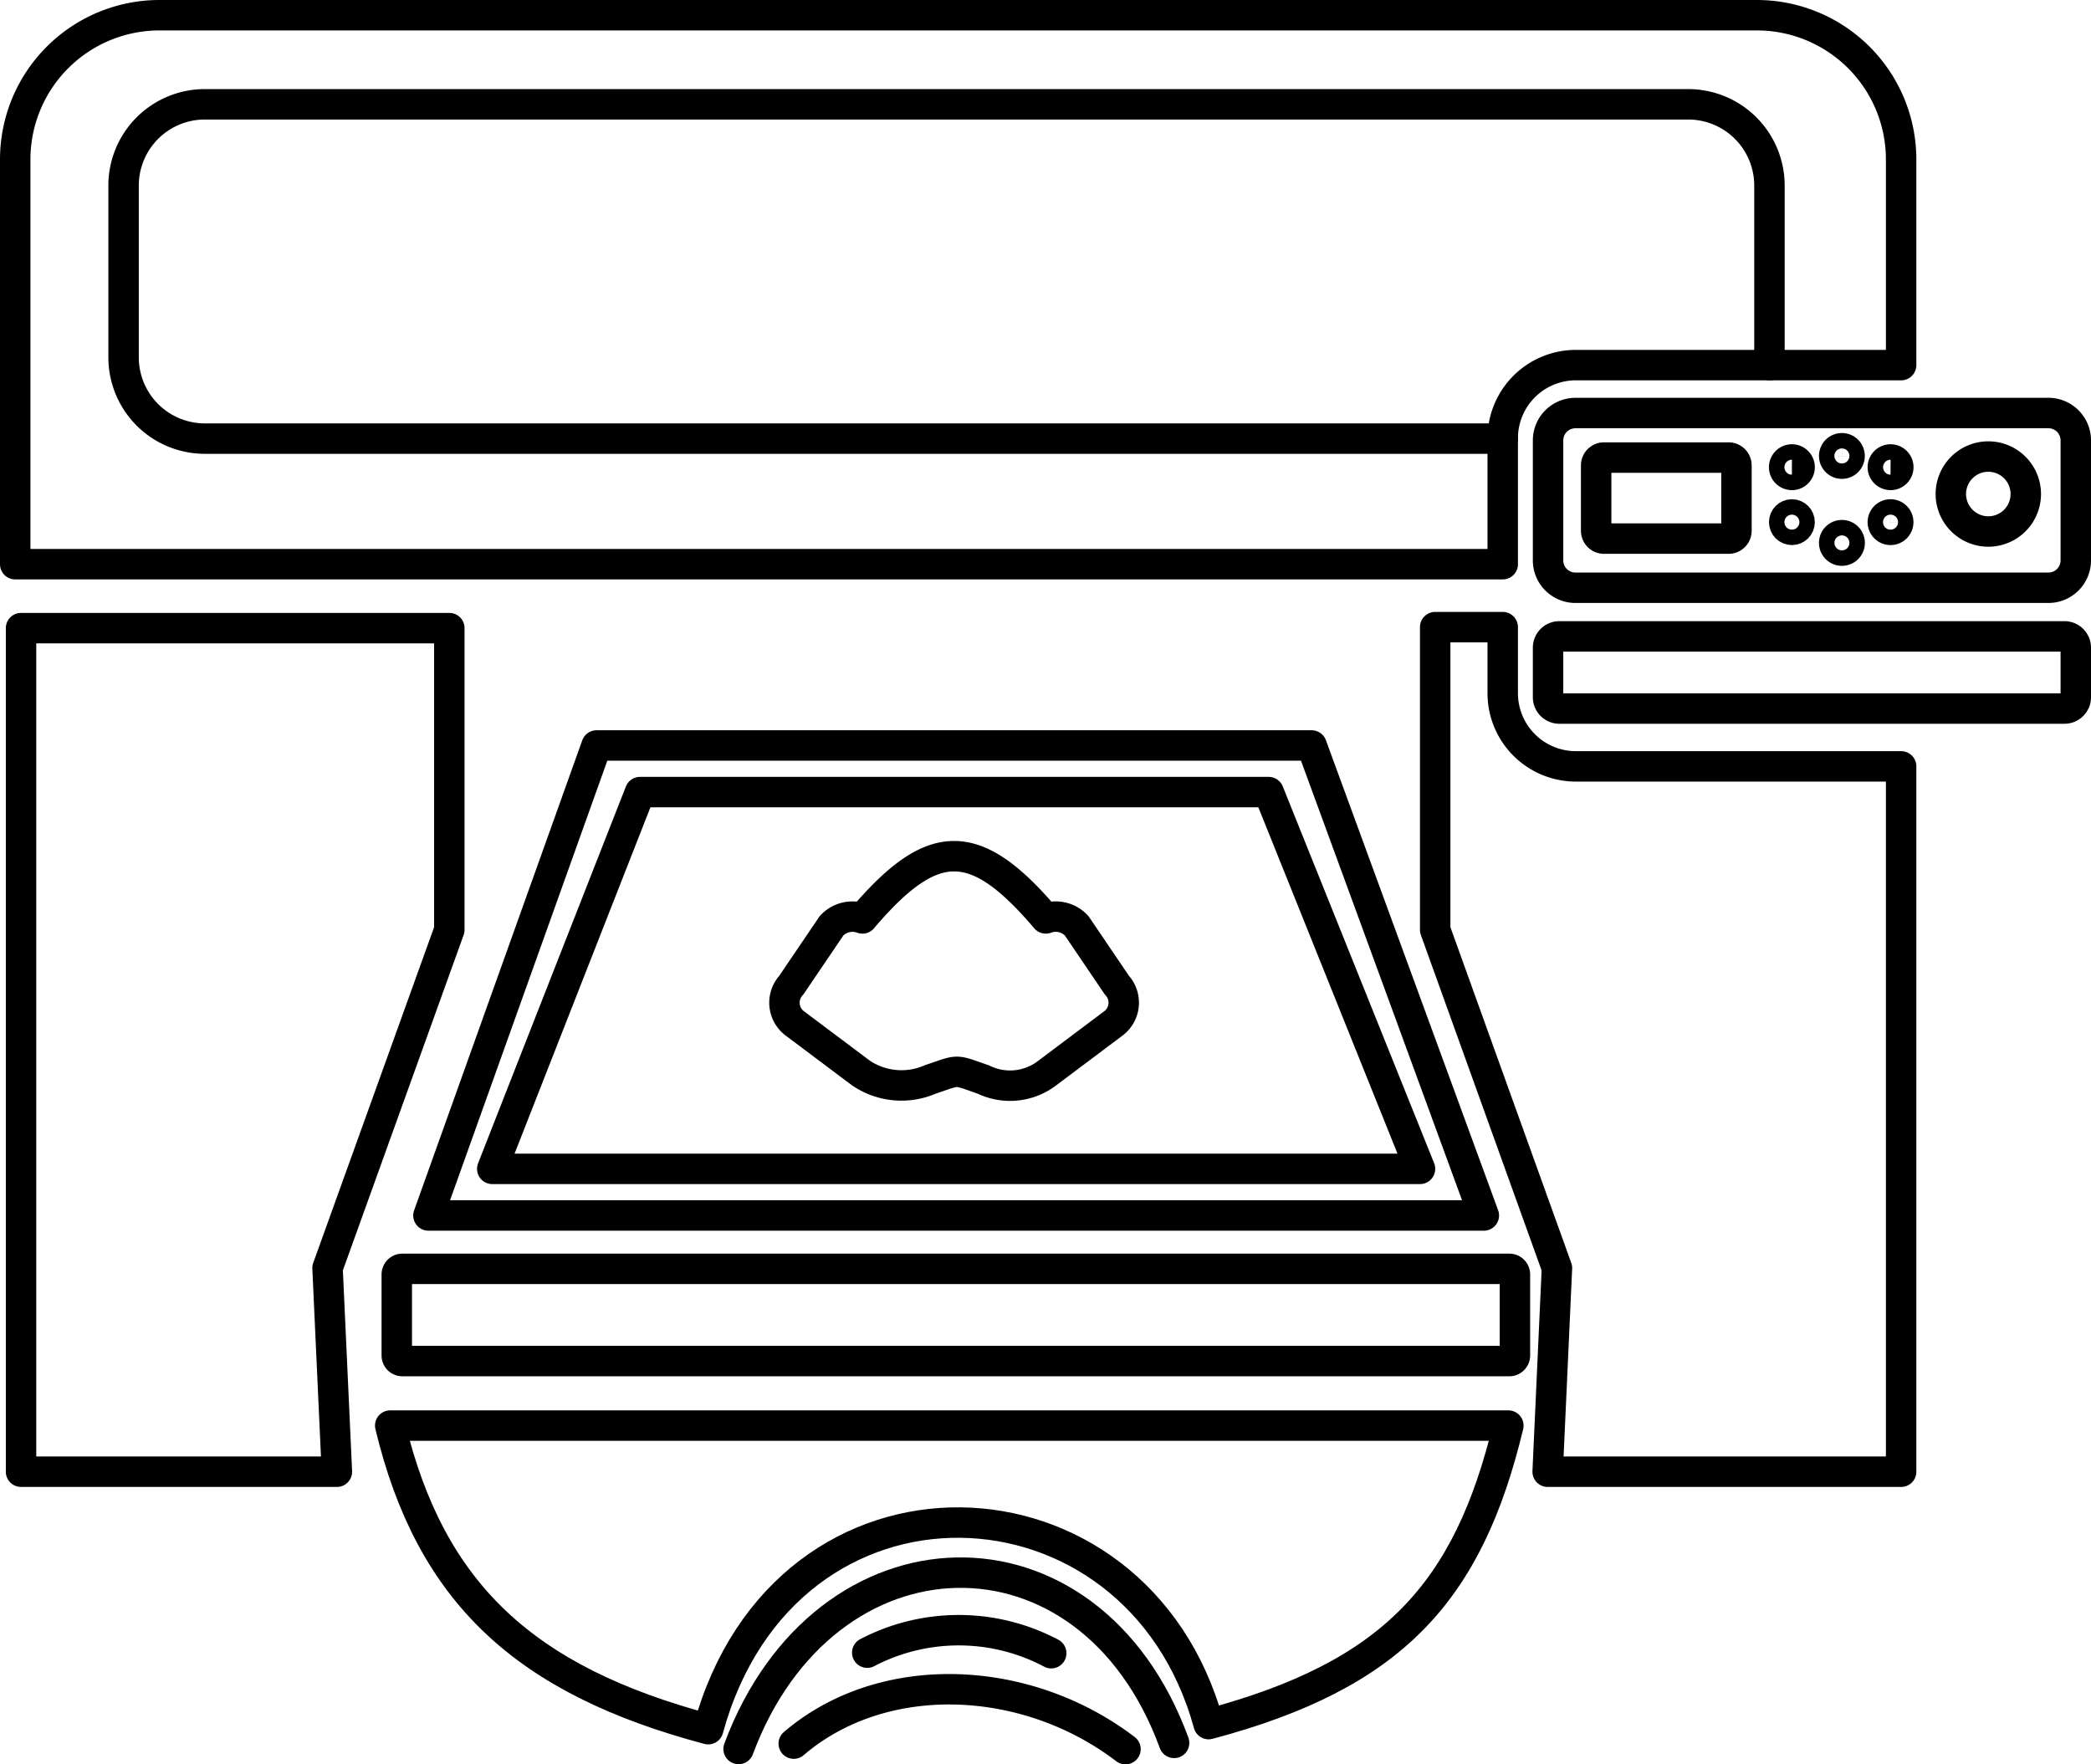
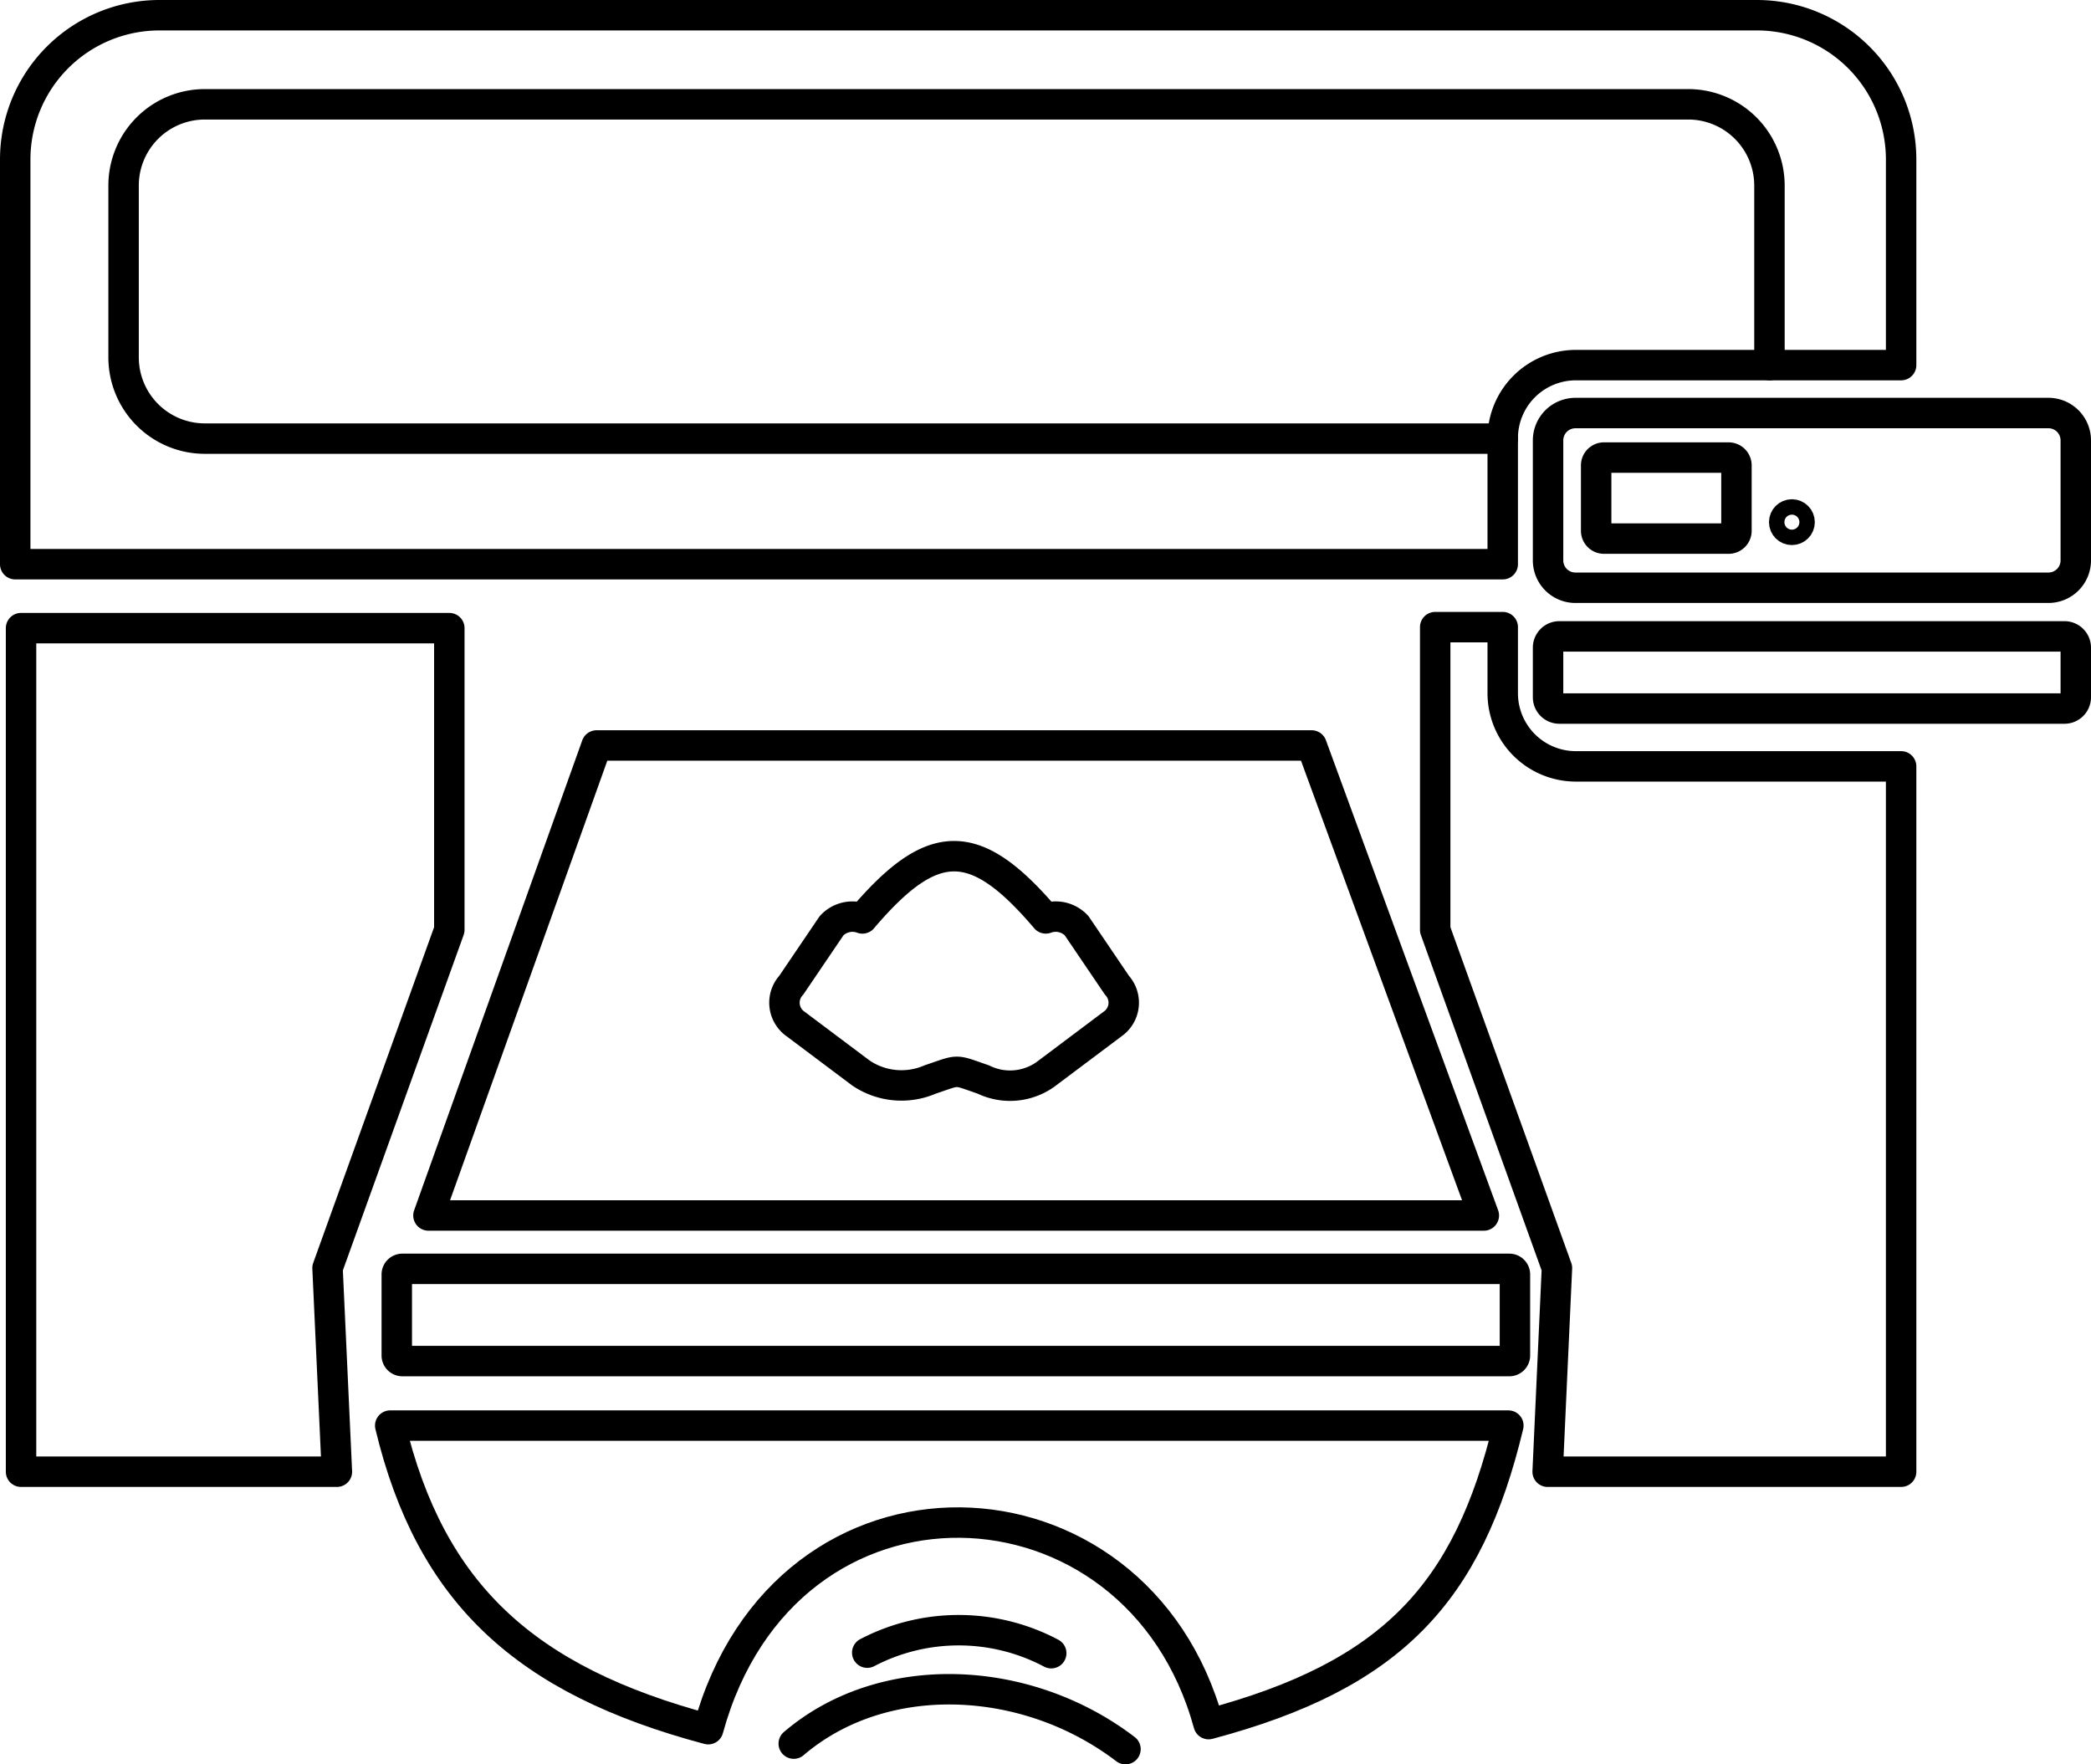
<svg xmlns="http://www.w3.org/2000/svg" id="Layer_1" data-name="Layer 1" viewBox="0 0 65.953 55.649">
  <defs>
    <style>.cls-1,.cls-2{fill:none;stroke:#000;stroke-linecap:round;stroke-linejoin:round;stroke-width:.96px}.cls-1{fill-rule:evenodd}</style>
  </defs>
  <path d="M47.398 13.834H6.454a2.563 2.563 0 0 1-2.556-2.556v-5.43A2.563 2.563 0 0 1 6.454 3.29h46.801a2.563 2.563 0 0 1 2.556 2.556v5.669" class="cls-1" />
  <path d="M5.016.48h50.412a4.55 4.55 0 0 1 4.536 4.536v6.5H49.698a2.307 2.307 0 0 0-2.3 2.3v3.979H.48V5.016A4.55 4.55 0 0 1 5.016.48ZM.664 19.812h13.508v9.516l-3.841 10.668.295 6.423H.664V19.812zM47.398 19.78h-2.13v9.548l3.84 10.668-.293 6.423h11.149V24.172H49.698a2.307 2.307 0 0 1-2.3-2.3ZM13.514 38.337l5.303-14.824h22.554l5.431 14.824H13.514z" class="cls-1" />
-   <path d="m15.526 36.867 4.662-11.884h19.827l4.774 11.884H15.526z" class="cls-1" />
  <path d="M27.202 28.967c2.226-2.616 3.558-2.616 5.784 0a.9.9 0 0 1 .972.231l1.27 1.874a.817.817 0 0 1-.132 1.223l-2.065 1.55a1.925 1.925 0 0 1-2.015.204c-.945-.326-.732-.318-1.678-.001a2.28 2.28 0 0 1-2.181-.203l-2.066-1.55a.817.817 0 0 1-.132-1.223l1.27-1.874a.9.9 0 0 1 .973-.23Z" class="cls-1" />
  <path d="M12.69 40.021h34.917a.176.176 0 0 1 .176.176v2.556a.176.176 0 0 1-.176.176H12.69a.176.176 0 0 1-.175-.176v-2.556a.176.176 0 0 1 .175-.176Z" class="cls-2" />
  <path d="M22.338 54.54c-5.785-1.54-8.761-4.288-10.03-9.576h35.268c-1.27 5.288-3.67 7.876-9.454 9.416-2.265-8.284-13.356-8.722-15.784.16Z" class="cls-1" />
-   <path d="M23.296 55.164c2.705-7.26 11.061-7.505 13.737-.192" class="cls-1" />
  <path d="M25.036 54.995c2.805-2.4 7.321-2.223 10.463.174M27.354 52.126a6.23 6.23 0 0 1 5.803.017" class="cls-1" />
  <path d="M49.69 13.027h14.92a.863.863 0 0 1 .863.863v3.785a.862.862 0 0 1-.863.863H49.69a.862.862 0 0 1-.862-.863V13.89a.862.862 0 0 1 .862-.862Z" class="cls-2" />
  <path d="M50.593 14.432h3.93a.247.247 0 0 1 .247.248v2.06a.247.247 0 0 1-.247.248h-3.93a.247.247 0 0 1-.248-.247V14.68a.247.247 0 0 1 .248-.248Z" class="cls-2" />
-   <path d="M58.096 14.624a.243.243 0 1 0-.243-.244.244.244 0 0 0 .243.244ZM58.096 17.367a.244.244 0 1 0-.243-.243.244.244 0 0 0 .243.243ZM59.63 14.98a.244.244 0 1 0-.243-.245.244.244 0 0 0 .243.244ZM59.63 16.712a.243.243 0 1 0-.243-.243.244.244 0 0 0 .243.243ZM56.519 14.98a.244.244 0 1 0-.244-.245.244.244 0 0 0 .244.244Z" class="cls-1" />
  <circle cx="56.519" cy="16.469" r=".243" class="cls-2" />
-   <path d="M62.714 16.764a1.182 1.182 0 1 0-1.182-1.182 1.184 1.184 0 0 0 1.182 1.182Z" class="cls-1" />
+   <path d="M62.714 16.764Z" class="cls-1" />
  <path d="M49.184 20.072h15.932a.356.356 0 0 1 .357.357v1.563a.356.356 0 0 1-.356.356H49.184a.356.356 0 0 1-.356-.356v-1.564a.356.356 0 0 1 .356-.356Z" class="cls-2" />
</svg>